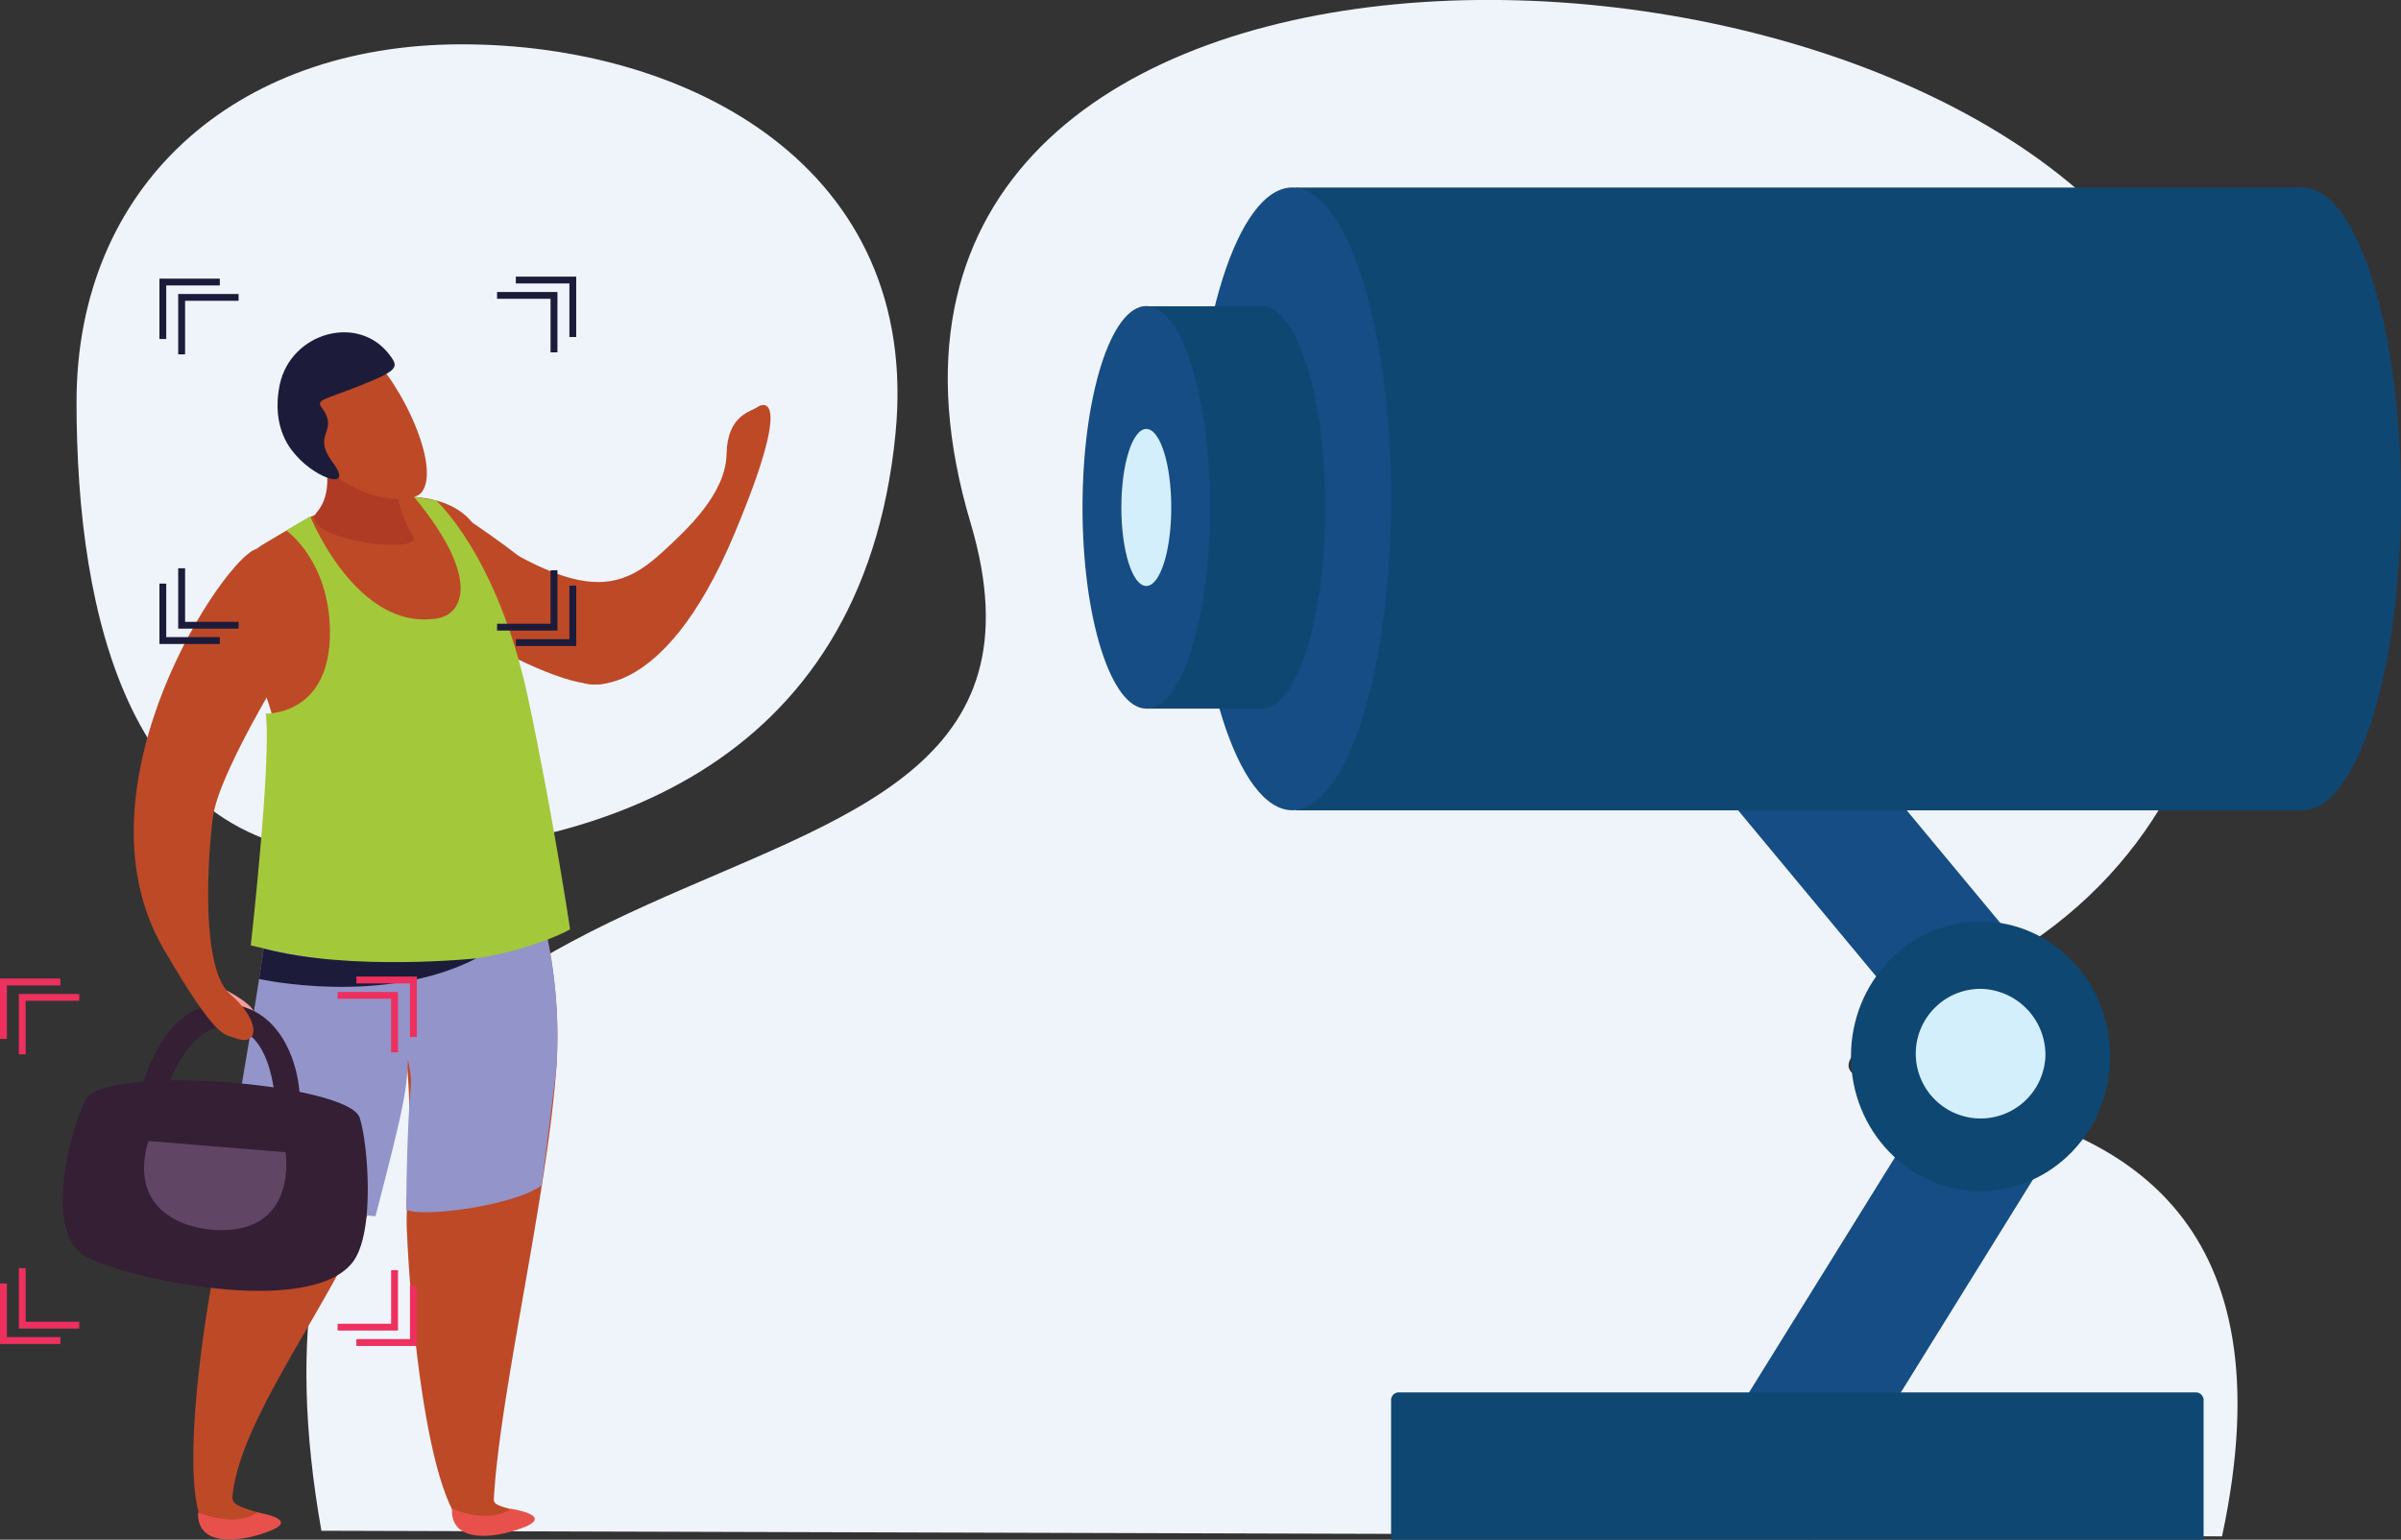
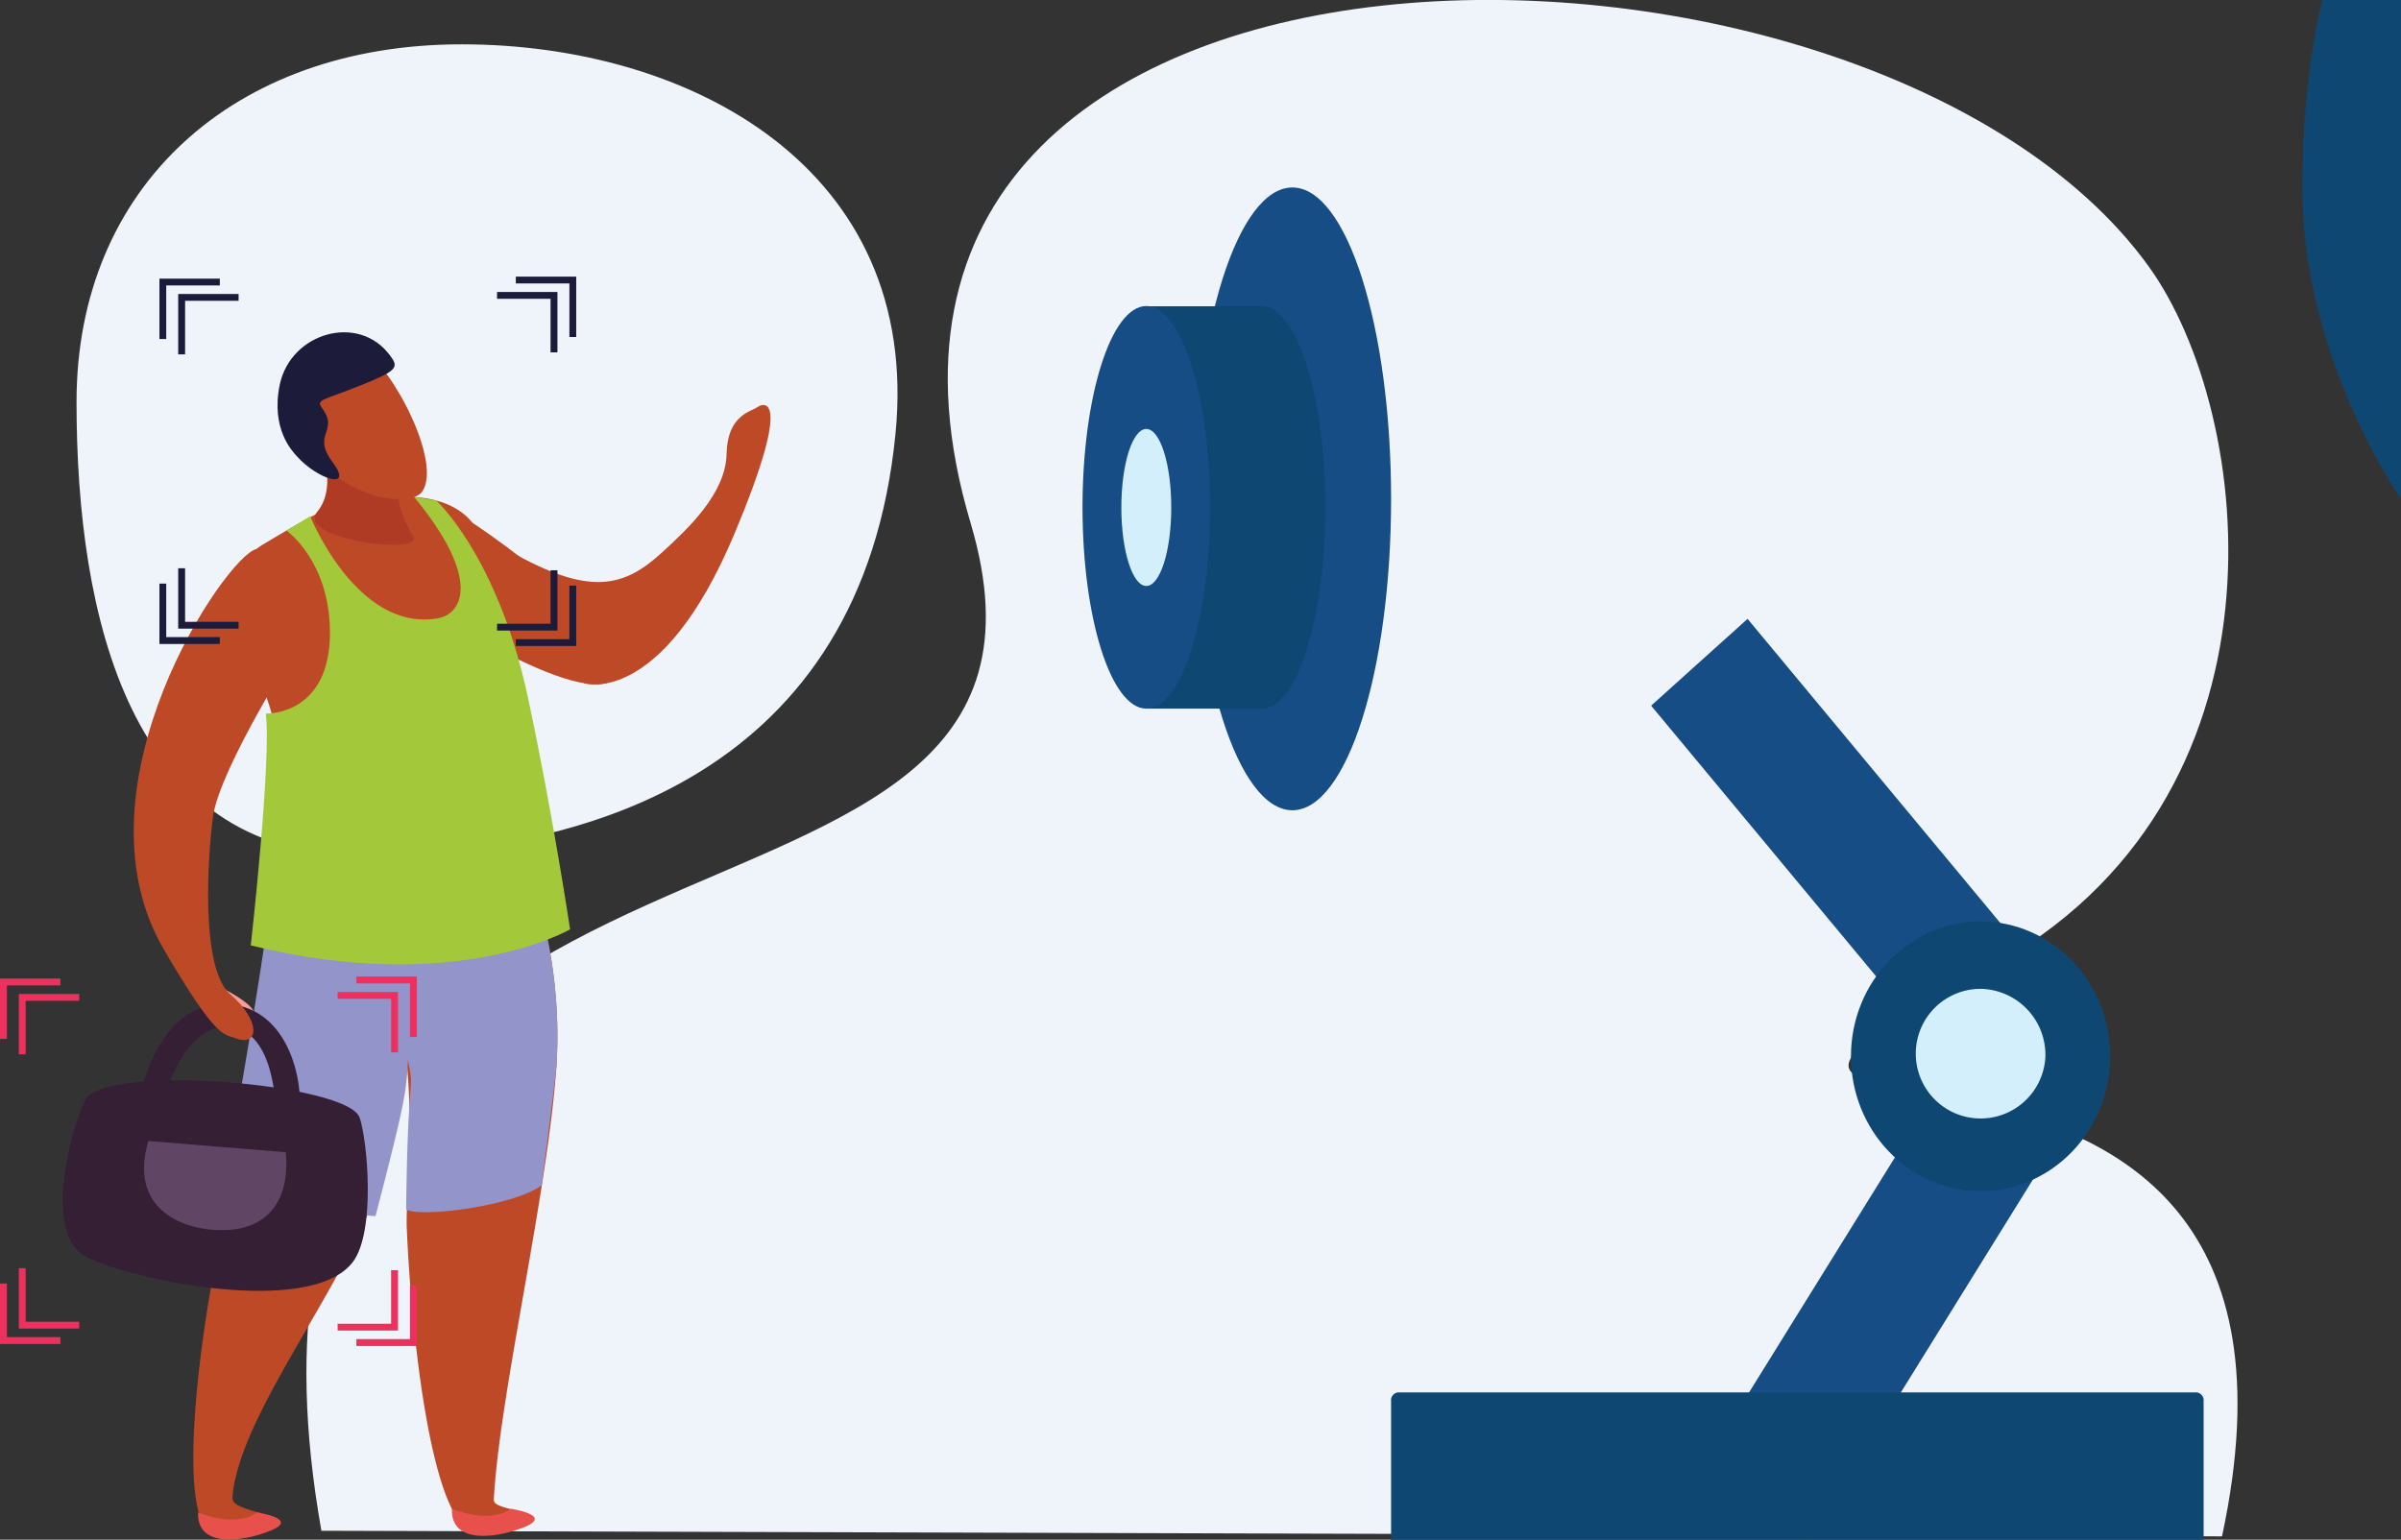
<svg xmlns="http://www.w3.org/2000/svg" id="Layer_1" data-name="Layer 1" viewBox="0 0 275.14 176.49">
  <rect x="0" y="0" width="275.14" height="176.49" fill="#333333" stroke="none" />
  <title>cctv</title>
  <path d="M117.62,99.62c-3.8,38.9-35.37,48.31-61.53,48.31S23.77,120.65,23.77,96,41.76,55,67.91,55,120.6,69.19,117.62,99.62Z" transform="translate(-15 -49.92)" style="fill:#eff4fb" />
  <path d="M51.83,225.39c-16.44-93,91-59.75,74.39-115.53-22.16-74.58,103-73.74,135-29.41,12.15,16.82,17.42,61.23-18.49,80.53-52.32,28.09,42.59-8,26.9,65.05Z" transform="translate(-15 -49.92)" style="fill:#eff4fb" />
  <polygon points="241.81 120.95 230.76 130.9 189.21 80.89 200.26 70.94 241.81 120.95" style="fill:#154d84" />
  <polygon points="207.36 176.49 195.08 168.24 229.54 112.69 241.81 120.94 207.36 176.49" style="fill:#154d84" />
-   <rect x="148.49" y="21.5" width="115.34" height="71.39" style="fill:#0f4773" />
-   <path d="M290.14,107.11c0,19.71-5.06,35.69-11.31,35.69s-11.31-16-11.31-35.69,5.06-35.7,11.31-35.7S290.14,87.39,290.14,107.11Z" transform="translate(-15 -49.92)" style="fill:#0f4773" />
+   <path d="M290.14,107.11s-11.31-16-11.31-35.69,5.06-35.7,11.31-35.7S290.14,87.39,290.14,107.11Z" transform="translate(-15 -49.92)" style="fill:#0f4773" />
  <path d="M174.41,107.11c0,19.71-5.06,35.69-11.31,35.69s-11.31-16-11.31-35.69,5.06-35.7,11.31-35.7S174.41,87.39,174.41,107.11Z" transform="translate(-15 -49.92)" style="fill:#154d84" />
  <path d="M166.87,108.09c0,12.74-3.27,23.06-7.31,23.06s-7.31-10.32-7.31-23.06S155.52,85,159.56,85,166.87,95.35,166.87,108.09Z" transform="translate(-15 -49.92)" style="fill:#0f4773" />
  <rect x="131.36" y="35.11" width="13.2" height="46.12" style="fill:#0f4773" />
  <path d="M153.67,108.09c0,12.74-3.28,23.06-7.31,23.06s-7.31-10.32-7.31-23.06S142.32,85,146.36,85,153.67,95.35,153.67,108.09Z" transform="translate(-15 -49.92)" style="fill:#154d84" />
  <path d="M149.22,108.09c0,5-1.28,9-2.86,9s-2.86-4-2.86-9,1.28-9,2.86-9S149.22,103.11,149.22,108.09Z" transform="translate(-15 -49.92)" style="fill:#d4effc" />
  <path d="M256.81,171c0,8.53-6.64,15.45-14.85,15.45s-14.85-6.92-14.85-15.45,6.65-15.46,14.85-15.46S256.81,162.48,256.81,171Z" transform="translate(-15 -49.92)" style="fill:#0f4773" />
  <path d="M249.39,171a7.43,7.43,0,1,1-7.43-7.73A7.57,7.57,0,0,1,249.39,171Z" transform="translate(-15 -49.92)" style="fill:#d4effc" />
  <path d="M266.73,209.53H175.2a.9.9,0,0,0-.79,1v15.9h93.11v-15.9A.91.91,0,0,0,266.73,209.53Z" transform="translate(-15 -49.92)" style="fill:#0f4773" />
  <path d="M40.19,163.05s3.46,1.65,3.94,2.9-2.45.29-2.45.29Z" transform="translate(-15 -49.92)" style="fill:#f79e9a" />
  <path d="M81.93,128.24s8.85,2.86,17.23-17.13c6.92-16.51,3.18-14.92,2.68-14.55-.74.55-3.49.89-3.58,5.4s-4.4,8.55-7.41,11.3c-4.18,3.83-8,5-16.54.33C71.76,112.18,80.87,125.11,81.93,128.24Z" transform="translate(-15 -49.92)" style="fill:#be4927" />
  <path d="M58,115.27S60,104,68,109.1s21.15,16,17.27,18.76C80.7,131.06,61,118,58,115.27Z" transform="translate(-15 -49.92)" style="fill:#be4927" />
  <path d="M45.14,112.33c1.55-.92,5.16-3.09,6.27-3.54,5.33-2.21,17.56-4.32,19.13,4.29,1.34,7.28-2.51,18,1.67,29.23a55.77,55.77,0,0,1,6.56,29.79c-1,14.52-6.41,37.11-7.16,49.32-.06.84-.19,1,2.9,1.73,3.6.82.84,2.53-4.77,2.48-5.27,0-7.62-22.91-8.13-35-.15-3.4,1.17-13.69-.62-23.39-.21,3.63-.53,7.75-1,12.28-1.34,13.24-17.14,30.59-18.33,41.74-.09.85,0,1.19,2.8,2s.08,2.46-4.73,2.34-1.87-23.19.63-34c2.17-9.44,3.48-18.36,6.28-43.3h0c0-.22.05-.43.07-.66.49-8.78,1.16-14.4-3.21-22.17l-.34-.62C39.48,117.92,42.42,114,45.14,112.33Z" transform="translate(-15 -49.92)" style="fill:#be4927" />
  <path d="M73.65,145.19c-9.61,7-21.92,4.85-27.13,3.75-1.42,12.55-4.78,30.37-5.74,36.85,4.2,1.52,16,3.54,17.25,3.54,3.51-13.5,3.51-14.3,3.73-17.92.77,4.18,0,0-.22,17.14,1.49,1,12.35-.37,15.54-2.76.15-1.3,1.61-12.51,1.69-13.69A55.27,55.27,0,0,0,73.65,145.19Z" transform="translate(-15 -49.92)" style="fill:#9394c9" />
  <path d="M66.79,222.87s4.19,1.83,6.76,0c0,0,4.71.71,1.76,2S66.61,227.15,66.79,222.87Z" transform="translate(-15 -49.92)" style="fill:#e8514b" />
  <path d="M37.7,223.29s4.19,1.83,6.77,0c0,0,4.72.71,1.74,2S37.53,227.57,37.7,223.29Z" transform="translate(-15 -49.92)" style="fill:#e8514b" />
  <path d="M73.65,145.19s-9.44,6.7-27.13,3.75l-.33,2.76s17.48,5.71,28.92-3.78A9.55,9.55,0,0,0,73.65,145.19Z" transform="translate(-15 -49.92)" style="fill:#ee305f" />
  <path d="M50.55,109.11s5.34,13.28,14.61,11.69c2.8-.48,5.1-4.45-2.71-13.92l2.54.42s7,6.3,10.49,22.47c2.87,13.43,4.85,26.68,4.85,26.68s-13.11,7.65-36.59,1.84c0,0,2.39-21.28,1.72-26.57,0,0,7.47.28,7.35-9.49-.09-8.09-5-11.5-5-11.5s2.44-1.43,2.72-1.62Z" transform="translate(-15 -49.92)" style="fill:#a3c93a" />
  <path d="M51.41,100s2.51,5.51-.06,8.59,12.29,5.12,11,2.78a12.47,12.47,0,0,1-1.71-9.11Z" transform="translate(-15 -49.92)" style="fill:#af3b25" />
  <path d="M56.5,89.94C60,92,65.73,103,63.36,106.3c-1,1.43-6.68,1.4-11.26-3-1.88-1.8-4.54-5.37-3.3-9.87C49.35,91.39,52.47,87.6,56.5,89.94Z" transform="translate(-15 -49.92)" style="fill:#be4927" />
  <path d="M59.71,90.69c1,1.33.88,1.71-3.42,3.42s-5.09,1.6-4.41,2.55c2.06,2.8-1.25,2.93,1.24,6.25s-1.78,1.94-4.12-.71c-.47-.53-3-3.08-1.94-8.2C48.34,88,56.15,85.81,59.71,90.69Z" transform="translate(-15 -49.92)" style="fill:#1d1b3a" />
-   <path d="M45.22,158.65l-.53,3.49s14.16,3.17,24.89-2.36C69.58,159.78,55.23,161.29,45.22,158.65Z" transform="translate(-15 -49.92)" style="fill:#1d1b3a" />
  <path d="M30.91,176s2-10.91,9.5-11,9.59,8.74,8.82,13.35h-2.6s.29-9.59-4.82-10.67-8,7.18-8,8.66S30.91,176,30.91,176Z" transform="translate(-15 -49.92)" style="fill:#341f35" />
  <path d="M41.93,168.91c2.87,1.11,2.92-2.06-.53-5s-2.6-15.74-2-20.34c.76-5.62,10-20.1,10-20.1,4.7-11.45-2.36-11.06-5-10.61-3.36.56-21.58,27.26-10.59,45.95C39.85,169.16,40.66,168.41,41.93,168.91Z" transform="translate(-15 -49.92)" style="fill:#be4927" />
  <path d="M24.75,176.07c-1.93,4.11-4.64,15.19,0,17.84,4.43,2.53,25.78,7.18,30.7.65,2.58-3.44,1.69-13.72.77-16.51C54.91,174.08,26.77,171.77,24.75,176.07Z" transform="translate(-15 -49.92)" style="fill:#341f35" />
  <path d="M27.12,177.62c-1.62,3.45-3.91,12.77,0,15,3.72,2.13,21.68,6,25.82.54,2.17-2.89,1.42-11.54.65-13.89C52.49,175.94,28.82,174,27.12,177.62Z" transform="translate(-15 -49.92)" style="fill:#341f35" />
  <path d="M32,180.71,47.73,182s1.52,9.46-8.14,8.91C36,190.71,29.7,188.6,32,180.71Z" transform="translate(-15 -49.92)" style="fill:#604565" />
  <polygon points="19.05 38.86 18.27 38.86 18.27 31.94 25.19 31.94 25.19 32.72 19.05 32.72 19.05 38.86" style="fill:#1d1b3a" />
  <polygon points="21.21 40.62 20.42 40.62 20.42 33.7 27.34 33.7 27.34 34.48 21.21 34.48 21.21 40.62" style="fill:#1d1b3a" />
  <polygon points="66.03 38.63 65.25 38.63 65.25 32.49 59.11 32.49 59.11 31.71 66.03 31.71 66.03 38.63" style="fill:#1d1b3a" />
  <polygon points="63.88 40.39 63.09 40.39 63.09 34.25 56.96 34.25 56.96 33.47 63.88 33.47 63.88 40.39" style="fill:#1d1b3a" />
  <polygon points="25.19 73.82 18.27 73.82 18.27 66.9 19.05 66.9 19.05 73.03 25.19 73.03 25.19 73.82" style="fill:#1d1b3a" />
  <polygon points="27.34 72.06 20.42 72.06 20.42 65.14 21.21 65.14 21.21 71.28 27.34 71.28 27.34 72.06" style="fill:#1d1b3a" />
  <polygon points="66.03 74.05 59.11 74.05 59.11 73.27 65.25 73.27 65.25 67.13 66.03 67.13 66.03 74.05" style="fill:#1d1b3a" />
  <polygon points="63.88 72.28 56.96 72.28 56.96 71.5 63.09 71.5 63.09 65.37 63.88 65.37 63.88 72.28" style="fill:#1d1b3a" />
  <polygon points="0.79 119.09 0 119.09 0 112.17 6.92 112.17 6.92 112.96 0.79 112.96 0.79 119.09" style="fill:#ee305f" />
  <polygon points="2.94 120.86 2.16 120.86 2.16 113.94 9.08 113.94 9.08 114.72 2.94 114.72 2.94 120.86" style="fill:#ee305f" />
  <polygon points="47.77 118.87 46.98 118.87 46.98 112.73 40.84 112.73 40.84 111.94 47.77 111.94 47.77 118.87" style="fill:#ee305f" />
  <polygon points="45.61 120.63 44.82 120.63 44.82 114.49 38.69 114.49 38.69 113.71 45.61 113.71 45.61 120.63" style="fill:#ee305f" />
  <polygon points="6.92 154.06 0 154.06 0 147.13 0.79 147.13 0.79 153.27 6.92 153.27 6.92 154.06" style="fill:#ee305f" />
  <polygon points="9.08 152.29 2.16 152.29 2.16 145.37 2.94 145.37 2.94 151.51 9.08 151.51 9.08 152.29" style="fill:#ee305f" />
  <polygon points="47.77 154.29 40.84 154.29 40.84 153.5 46.98 153.5 46.98 147.37 47.77 147.37 47.77 154.29" style="fill:#ee305f" />
  <polygon points="45.61 152.52 38.69 152.52 38.69 151.74 44.82 151.74 44.82 145.6 45.61 145.6 45.61 152.52" style="fill:#ee305f" />
</svg>